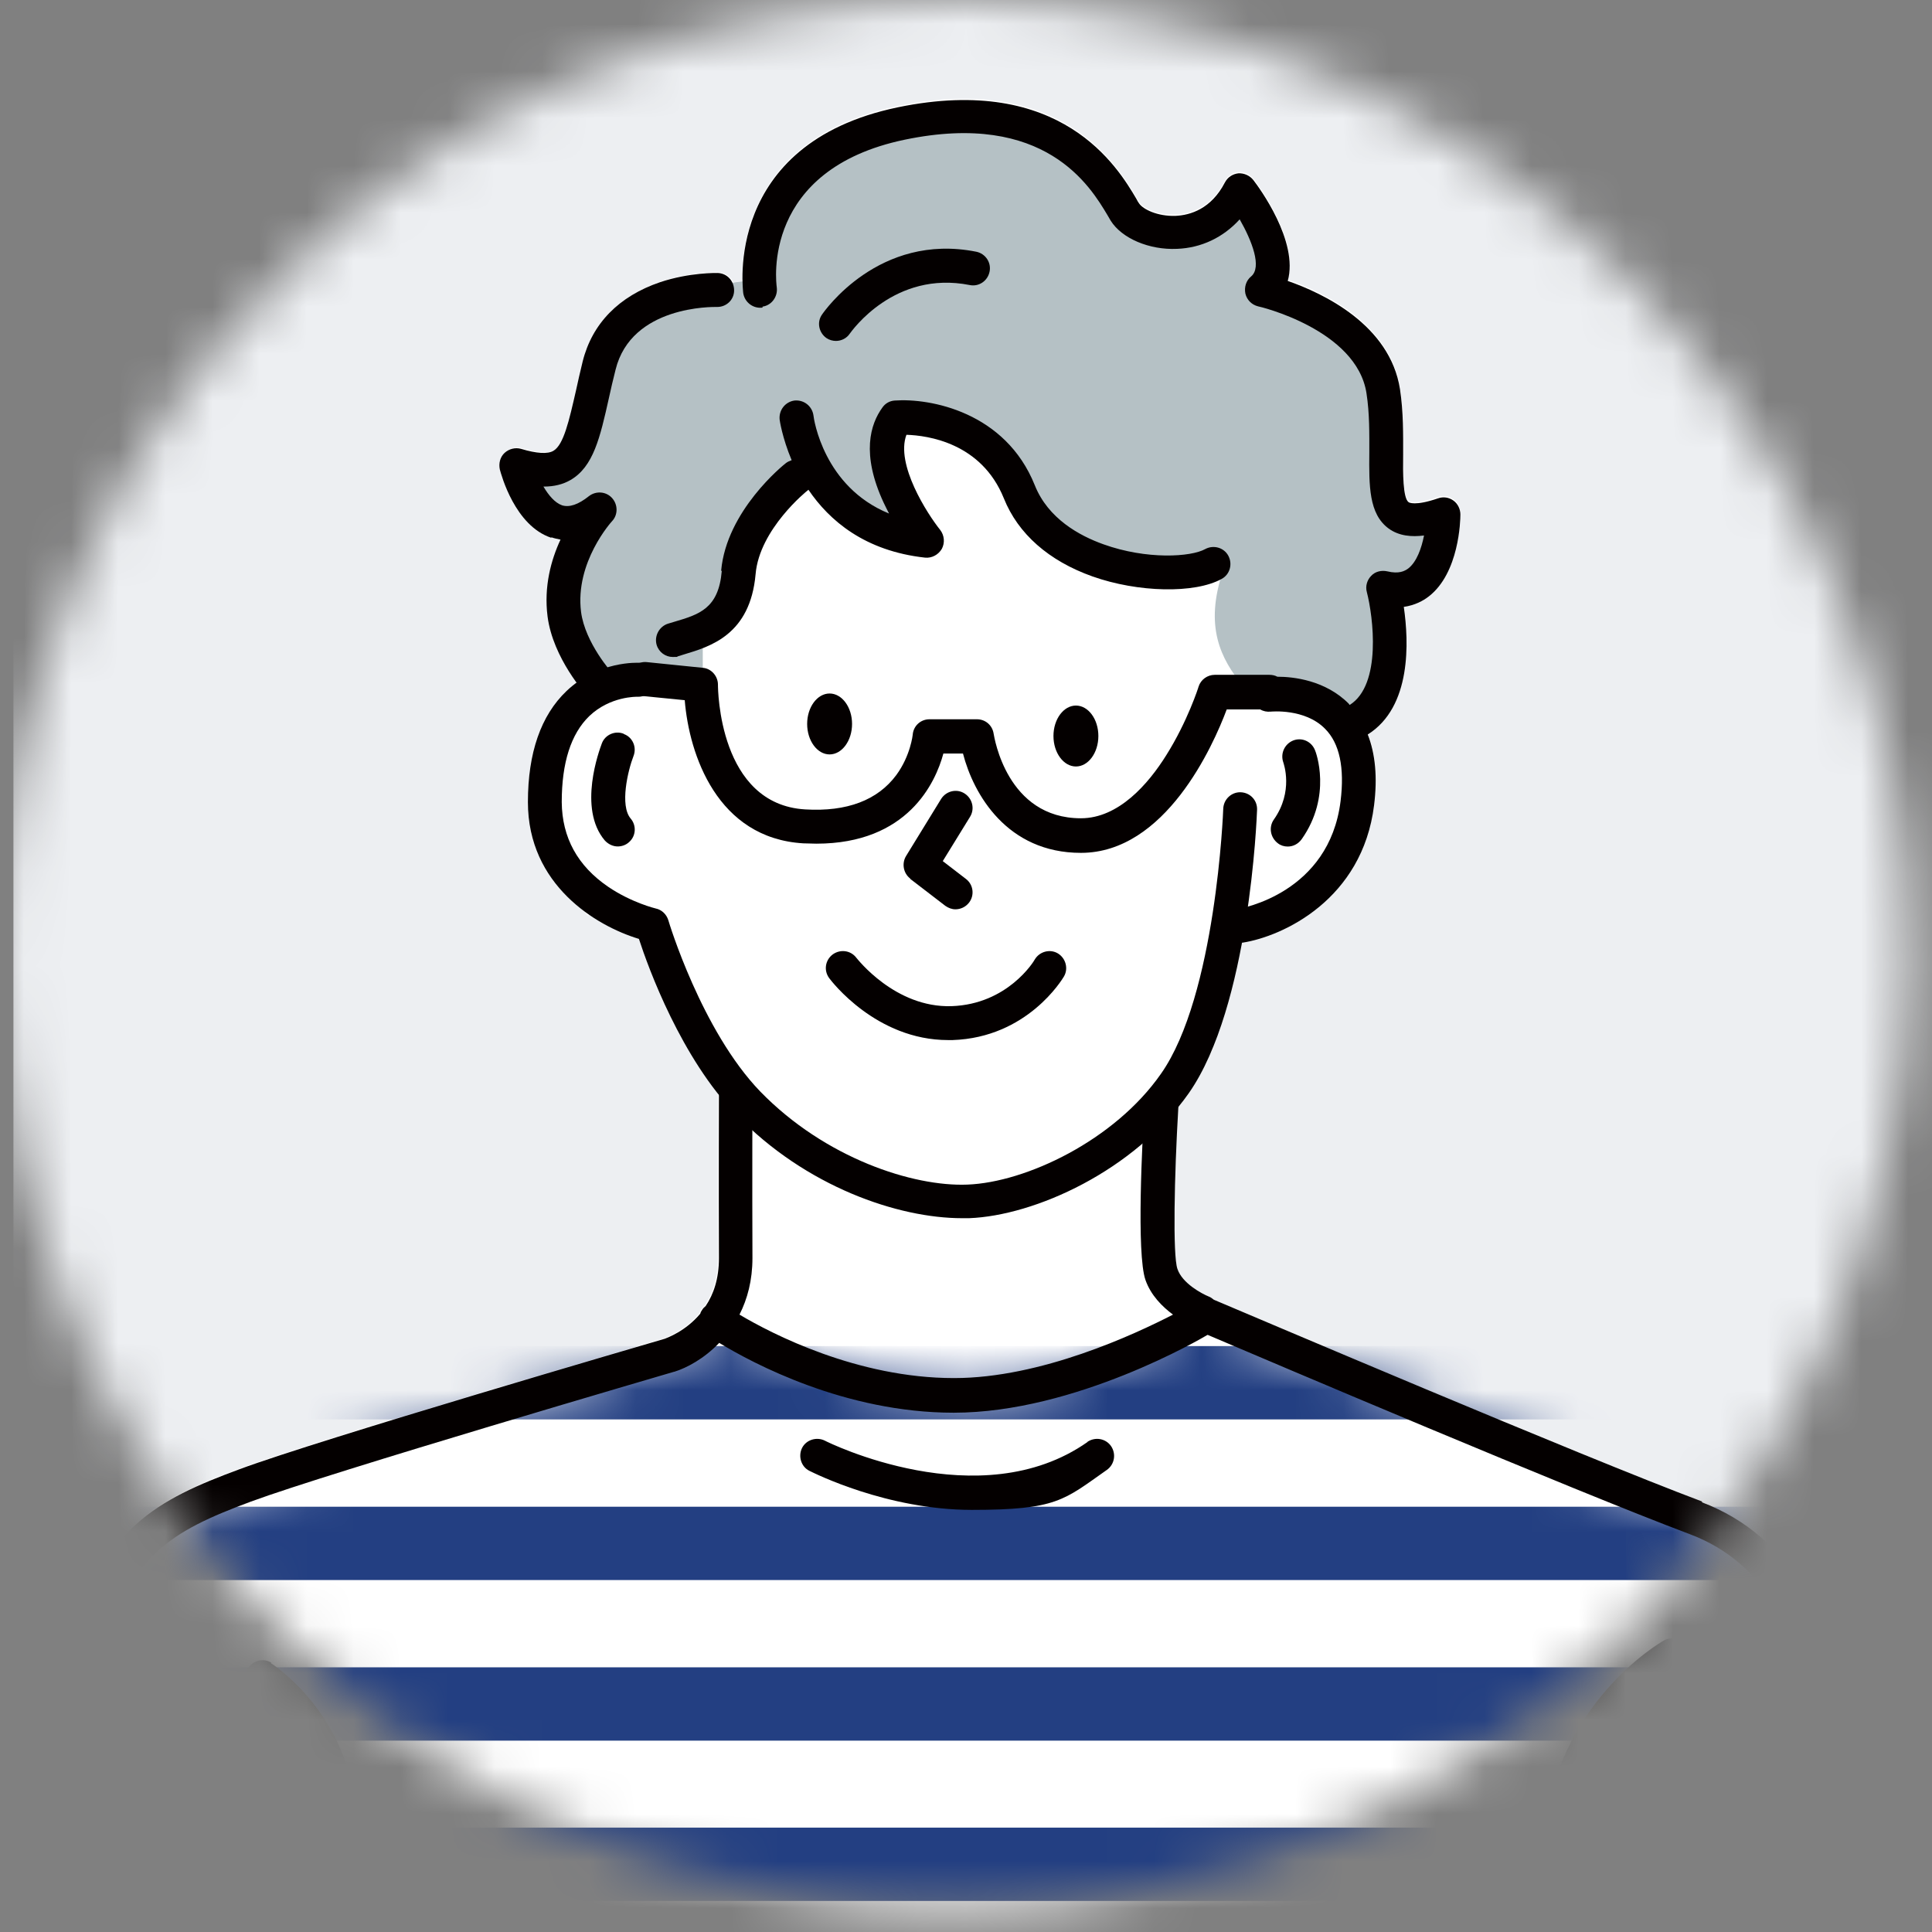
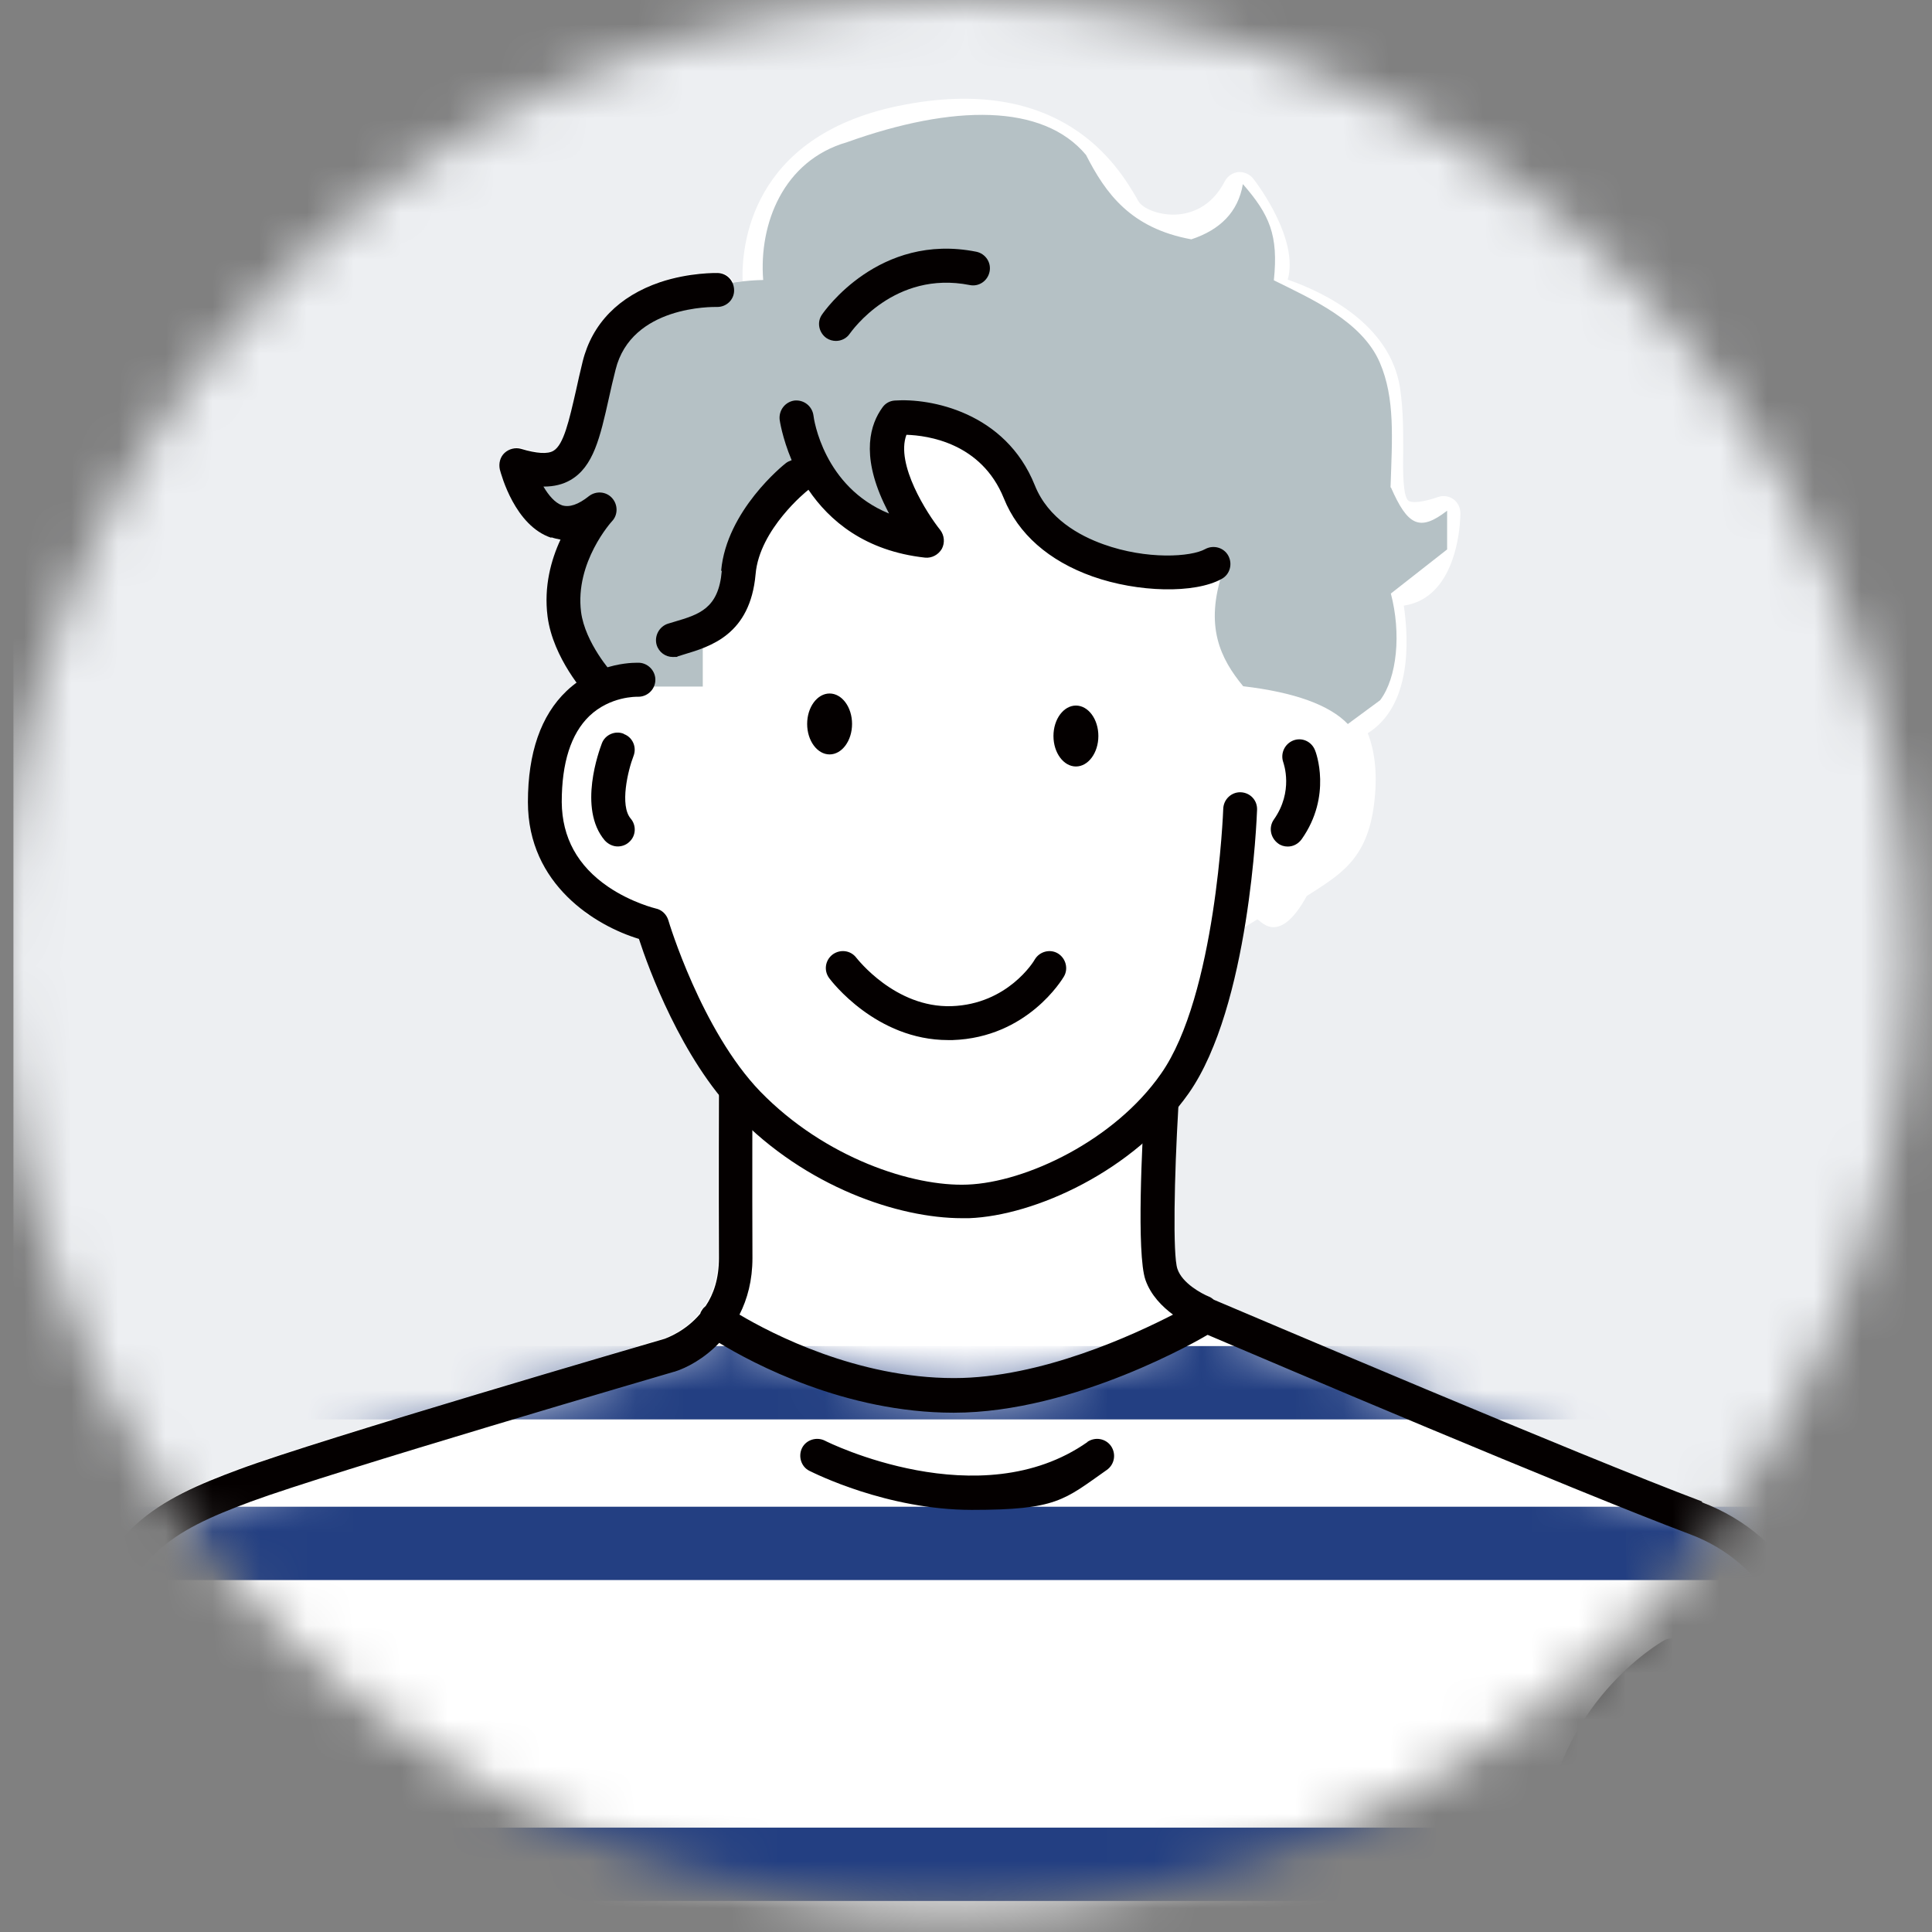
<svg xmlns="http://www.w3.org/2000/svg" width="41" height="41" viewBox="0 0 41 41" fill="none">
  <rect x="0" y="0" width="41" height="41" fill="#808080" stroke="none" />
  <mask id="mask0_438_36832" style="mask-type:alpha" maskUnits="userSpaceOnUse" x="0" y="0" width="41" height="41">
    <circle cx="20.251" cy="20.251" r="20.251" fill="#D9D9D9" />
  </mask>
  <g mask="url(#mask0_438_36832)">
    <path d="M41.266 -3.045H0.285V38.19H41.266V-3.045Z" fill="#EDEFF2" />
    <path fill-rule="evenodd" clip-rule="evenodd" d="M36.126 31.866C33.522 30.89 26.51 27.899 25.758 27.582C25.724 27.556 25.691 27.529 25.651 27.515C25.503 27.455 25.087 27.232 24.986 26.929C24.886 26.646 24.919 24.956 25.006 23.487C25.08 23.393 25.154 23.299 25.221 23.198C25.396 22.948 25.55 22.666 25.684 22.349C25.926 22.086 25.839 20.8 25.859 20.773C25.872 20.759 25.953 19.702 25.959 19.682C25.973 19.655 26.382 19.736 26.402 19.682C26.402 19.682 26.671 19.52 26.677 19.513C26.711 19.466 27.107 20.153 27.731 19.015C28.422 18.57 29.013 18.254 29.16 17.062C29.234 16.469 29.187 15.97 29.026 15.56C29.959 14.974 29.898 13.586 29.791 12.852C30.026 12.818 30.2 12.724 30.321 12.63C30.965 12.131 30.992 11.02 30.992 10.892C30.992 10.777 30.939 10.663 30.845 10.595C30.751 10.528 30.63 10.508 30.516 10.548C30.026 10.717 29.898 10.636 29.892 10.629C29.771 10.542 29.771 10.003 29.778 9.612C29.778 9.194 29.784 8.723 29.711 8.231C29.496 6.864 28.08 6.197 27.328 5.934C27.563 5.092 26.718 3.947 26.597 3.793C26.523 3.698 26.402 3.644 26.282 3.651C26.161 3.665 26.053 3.732 25.993 3.846C25.704 4.405 25.262 4.54 24.946 4.554C24.564 4.567 24.255 4.412 24.174 4.291C24.154 4.264 24.134 4.23 24.114 4.19C23.725 3.53 22.53 1.529 19.054 2.25C15.921 2.903 15.733 5.227 15.759 5.968C15.692 5.975 15.632 5.982 15.565 5.995C15.511 5.874 15.39 5.786 15.249 5.779C15.223 5.779 14.652 5.766 14.028 5.975C13.156 6.271 12.585 6.85 12.384 7.659C12.33 7.881 12.284 8.083 12.243 8.272C12.096 8.918 11.982 9.423 11.767 9.551C11.646 9.626 11.411 9.612 11.076 9.511C10.955 9.477 10.821 9.511 10.727 9.599C10.633 9.686 10.592 9.821 10.626 9.949C10.659 10.07 10.948 11.141 11.713 11.397C11.767 11.417 11.834 11.431 11.901 11.444C11.7 11.875 11.545 12.441 11.626 13.074C11.7 13.653 12.022 14.179 12.243 14.482C12.169 14.536 12.096 14.596 12.022 14.664C11.478 15.182 11.203 15.977 11.203 17.021C11.203 18.112 11.76 18.86 12.398 19.338C12.639 19.709 12.33 18.759 12.807 19.291C12.82 19.338 12.968 19.251 12.995 19.291C13.028 19.331 13.518 19.561 13.914 19.938C14.162 20.429 14.874 22.76 15.236 23.218C15.236 23.615 15.229 25.293 15.236 26.694C15.236 27.131 15.122 27.461 14.954 27.71C14.927 27.731 14.9 27.758 14.88 27.791C14.86 27.818 14.847 27.845 14.84 27.872C14.525 28.249 14.136 28.384 14.089 28.404C13.72 28.512 6.788 30.533 5.063 31.173C3.318 31.819 2.124 32.425 1.466 34.904C1.037 36.527 0.044 44.448 0.003 44.785C-0.024 44.98 0.117 45.162 0.312 45.189C0.507 45.216 0.688 45.075 0.715 44.88C0.715 44.88 0.715 44.873 0.715 44.866H6.861C6.861 44.913 6.861 44.94 6.861 44.947C6.861 45.149 7.022 45.311 7.217 45.311C7.418 45.311 7.573 45.149 7.573 44.954C7.573 44.954 7.573 44.92 7.573 44.873H32.724C32.724 44.913 32.724 44.94 32.724 44.94C32.737 45.129 32.898 45.27 33.079 45.27C33.26 45.27 33.099 45.27 33.113 45.27C33.307 45.257 33.455 45.082 33.442 44.88C33.442 44.88 33.442 44.88 33.442 44.873H38.286C38.286 44.9 38.286 44.913 38.286 44.92C38.286 45.115 38.454 45.27 38.642 45.27C38.83 45.27 38.642 45.27 38.649 45.27C38.85 45.27 39.005 45.102 38.998 44.9C38.998 44.853 38.891 40.185 38.998 36.972C39.085 34.493 37.998 32.587 36.106 31.873L36.126 31.866Z" fill="white" />
    <path fill-rule="evenodd" clip-rule="evenodd" d="M29.509 10.353C29.543 9.309 29.61 8.454 29.281 7.693C28.899 6.81 27.818 6.339 27.033 5.948C27.134 4.985 26.939 4.554 26.376 3.907C26.275 4.5 25.892 4.877 25.282 5.079C23.993 4.844 23.463 4.103 23.047 3.288C22.134 2.197 20.229 2.21 17.974 3.018C16.619 3.409 16.102 4.756 16.196 5.942C15.444 5.955 14.592 6.171 13.632 6.588C12.814 7.019 12.398 8.265 12.002 9.801L11.31 10.34C11.592 10.939 12.002 11.101 12.545 10.838C12.545 10.838 12.002 11.983 12.002 12.596C12.002 13.209 12.545 14.57 12.545 14.57H14.914V13.391C15.411 13.169 15.807 13.122 15.793 12.125C15.786 11.64 16.115 11.128 16.209 10.838L17.182 9.794C17.612 10.603 18.524 11.357 19.779 11.653C19.202 10.966 18.786 10.205 18.672 9.309C18.826 8.831 19.215 8.757 19.779 8.851C20.692 9.107 21.282 9.599 21.705 10.333C22.269 11.424 23.108 12.024 24.228 12.118H25.953C25.557 13.29 25.899 13.977 26.382 14.563C27.469 14.691 28.214 14.96 28.603 15.365L29.288 14.86C29.65 14.381 29.738 13.438 29.516 12.596L30.71 11.66V10.838C30.127 11.29 29.872 11.155 29.516 10.34L29.509 10.353Z" fill="#B5C1C5" />
    <path fill-rule="evenodd" clip-rule="evenodd" d="M36.69 32.385L28.53 29.058C27.537 28.64 26.349 28.377 25.45 27.818C25.45 27.818 22.665 29.671 20.572 29.603C17.988 29.523 15.324 28 15.324 28C15.324 28 15.029 28.236 14.868 28.337C14.613 28.492 13.787 28.943 13.787 28.943L4.453 31.725L2.225 33.981L0.266 44.859H38.502V35.746C38.502 35.746 38.294 34.52 38.005 33.981C37.703 33.422 36.703 32.385 36.703 32.385H36.69Z" fill="white" />
    <mask id="mask1_438_36832" style="mask-type:luminance" maskUnits="userSpaceOnUse" x="0" y="27" width="39" height="18">
      <path d="M0.259 44.859L2.218 33.981L4.446 31.725L13.78 28.943C13.78 28.943 14.605 28.492 14.861 28.337C15.022 28.236 15.317 28 15.317 28C15.317 28 17.981 29.523 20.564 29.603C22.658 29.664 25.443 27.818 25.443 27.818C26.349 28.377 27.53 28.633 28.523 29.058L36.683 32.385C36.683 32.385 37.683 33.422 37.985 33.981C38.273 34.52 38.481 35.746 38.481 35.746V44.859H0.245H0.259Z" fill="white" />
    </mask>
    <g mask="url(#mask1_438_36832)">
      <path d="M41.098 28.566H-0.601V30.122H41.098V28.566Z" fill="#233F82" />
      <path d="M41.098 31.975H-0.601V33.531H41.098V31.975Z" fill="#233F82" />
-       <path d="M41.098 35.383H-0.601V36.939H41.098V35.383Z" fill="#233F82" />
+       <path d="M41.098 35.383H-0.601V36.939V35.383Z" fill="#233F82" />
      <path d="M41.098 38.785H-0.601V40.341H41.098V38.785Z" fill="#233F82" />
    </g>
    <path d="M20.114 22.072C20.148 22.072 20.181 22.072 20.215 22.072C21.805 22.018 22.544 20.779 22.577 20.725C22.678 20.557 22.617 20.334 22.45 20.233C22.282 20.132 22.06 20.193 21.96 20.361C21.94 20.402 21.383 21.311 20.195 21.352C18.994 21.392 18.189 20.341 18.175 20.328C18.054 20.166 17.833 20.139 17.672 20.254C17.511 20.375 17.477 20.597 17.598 20.759C17.638 20.813 18.591 22.072 20.121 22.072H20.114Z" fill="#040000" />
-     <path d="M19.316 18.651L20.061 19.223C20.128 19.27 20.201 19.297 20.275 19.297C20.383 19.297 20.49 19.25 20.564 19.156C20.685 19.001 20.658 18.772 20.497 18.651L20.007 18.274L20.584 17.337C20.691 17.169 20.638 16.947 20.47 16.839C20.302 16.731 20.081 16.785 19.973 16.953L19.228 18.166C19.134 18.321 19.168 18.53 19.316 18.644V18.651Z" fill="#040000" />
    <path d="M26.328 16.813C26.134 16.807 25.966 16.962 25.959 17.164C25.959 17.204 25.805 21.131 24.637 22.788C23.651 24.202 21.772 25.091 20.531 25.139C19.377 25.186 17.511 24.579 16.135 23.165C14.887 21.872 14.189 19.555 14.183 19.528C14.142 19.4 14.042 19.305 13.914 19.279C13.914 19.279 13.404 19.157 12.908 18.82C12.257 18.376 11.928 17.776 11.921 17.022C11.921 16.187 12.116 15.574 12.505 15.197C12.948 14.773 13.511 14.786 13.532 14.786C13.726 14.793 13.894 14.645 13.907 14.449C13.921 14.254 13.767 14.079 13.572 14.065C13.538 14.065 12.7 14.018 12.022 14.665C11.478 15.183 11.203 15.978 11.203 17.022C11.203 18.78 12.646 19.649 13.559 19.925C13.76 20.545 14.458 22.458 15.625 23.657C17.102 25.186 19.061 25.852 20.417 25.852C20.464 25.852 20.517 25.852 20.564 25.852C21.96 25.799 24.067 24.849 25.228 23.199C26.516 21.36 26.671 17.352 26.677 17.184C26.684 16.982 26.53 16.82 26.328 16.813Z" fill="#040000" />
    <path fill-rule="evenodd" clip-rule="evenodd" d="M17.605 14.717C17.344 14.717 17.129 15.006 17.129 15.363C17.129 15.72 17.344 16.01 17.605 16.01C17.867 16.01 18.082 15.72 18.082 15.363C18.082 15.006 17.867 14.717 17.605 14.717Z" fill="#040000" />
    <path fill-rule="evenodd" clip-rule="evenodd" d="M22.833 14.973C22.571 14.973 22.356 15.262 22.356 15.619C22.356 15.976 22.571 16.266 22.833 16.266C23.095 16.266 23.309 15.976 23.309 15.619C23.309 15.262 23.095 14.973 22.833 14.973Z" fill="#040000" />
    <path d="M15.317 12.117C15.25 12.918 14.834 13.04 14.31 13.195C14.264 13.208 14.223 13.222 14.176 13.235C13.988 13.296 13.881 13.498 13.935 13.686C13.982 13.841 14.123 13.942 14.277 13.942C14.431 13.942 14.344 13.942 14.384 13.929C14.425 13.915 14.465 13.902 14.512 13.889C15.075 13.72 15.921 13.471 16.035 12.184C16.116 11.228 17.129 10.413 17.142 10.406C17.142 10.406 17.149 10.399 17.156 10.393C17.599 11.046 18.35 11.693 19.632 11.834C19.773 11.848 19.914 11.774 19.988 11.646C20.055 11.518 20.041 11.363 19.954 11.248C19.679 10.905 19.001 9.854 19.236 9.227C19.686 9.241 20.826 9.396 21.303 10.575C21.605 11.329 22.256 11.902 23.182 12.232C24.148 12.575 25.356 12.602 25.926 12.285C26.101 12.191 26.161 11.969 26.067 11.794C25.973 11.619 25.752 11.558 25.577 11.652C25.275 11.821 24.336 11.881 23.417 11.551C22.907 11.369 22.242 11.006 21.96 10.298C21.336 8.742 19.739 8.446 18.988 8.5C18.88 8.507 18.786 8.561 18.726 8.648C18.471 8.998 18.27 9.632 18.753 10.669C18.793 10.75 18.827 10.824 18.867 10.898C17.478 10.332 17.27 8.891 17.263 8.817C17.236 8.621 17.062 8.48 16.86 8.5C16.666 8.527 16.525 8.702 16.545 8.904C16.545 8.911 16.599 9.288 16.8 9.766C16.76 9.78 16.713 9.8 16.679 9.827C16.626 9.867 15.418 10.837 15.304 12.11L15.317 12.117Z" fill="#040000" />
    <path d="M13.236 15.572C13.055 15.498 12.841 15.592 12.773 15.774C12.72 15.916 12.257 17.155 12.834 17.835C12.908 17.916 13.008 17.963 13.109 17.963C13.189 17.963 13.277 17.936 13.344 17.876C13.498 17.748 13.511 17.519 13.384 17.371C13.149 17.095 13.324 16.354 13.444 16.044C13.518 15.855 13.424 15.646 13.243 15.579L13.236 15.572Z" fill="#040000" />
    <path d="M17.739 7.235C17.853 7.235 17.967 7.181 18.034 7.08C18.075 7.026 18.98 5.733 20.578 6.049C20.772 6.09 20.96 5.962 21 5.766C21.041 5.571 20.913 5.382 20.718 5.342C18.652 4.931 17.491 6.608 17.444 6.676C17.33 6.837 17.377 7.06 17.538 7.174C17.598 7.215 17.672 7.235 17.739 7.235Z" fill="#040000" />
    <path d="M27.12 17.897C27.18 17.944 27.254 17.965 27.328 17.965C27.442 17.965 27.549 17.911 27.623 17.81C28.274 16.887 27.925 15.957 27.905 15.917C27.831 15.735 27.63 15.641 27.442 15.715C27.261 15.789 27.167 15.991 27.234 16.18C27.241 16.206 27.456 16.793 27.033 17.392C26.919 17.554 26.959 17.776 27.12 17.897Z" fill="#040000" />
-     <path d="M16.182 6.507C16.377 6.48 16.511 6.292 16.484 6.096C16.471 5.995 16.155 3.598 19.202 2.964C22.181 2.345 23.141 3.961 23.503 4.567C23.53 4.615 23.55 4.648 23.57 4.682C23.805 5.059 24.389 5.308 24.979 5.281C25.496 5.261 25.959 5.039 26.308 4.655C26.57 5.113 26.785 5.672 26.55 5.867C26.442 5.955 26.402 6.096 26.429 6.231C26.462 6.366 26.563 6.467 26.697 6.501C26.717 6.501 28.791 6.992 28.999 8.346C29.066 8.777 29.059 9.215 29.059 9.606C29.053 10.306 29.046 10.906 29.469 11.216C29.69 11.377 29.959 11.397 30.22 11.364C30.167 11.633 30.066 11.923 29.885 12.064C29.811 12.118 29.69 12.185 29.442 12.125C29.321 12.098 29.187 12.125 29.1 12.219C29.012 12.307 28.972 12.441 29.006 12.563C29.14 13.081 29.328 14.529 28.643 14.96C28.637 14.954 28.63 14.947 28.623 14.934C28.127 14.435 27.449 14.361 27.107 14.361C27.06 14.334 26.999 14.321 26.939 14.321H25.778C25.624 14.321 25.483 14.422 25.436 14.57C25.436 14.577 25.201 15.311 24.751 16.025C24.369 16.638 23.738 17.365 22.939 17.365C21.363 17.365 21.101 15.641 21.087 15.573C21.061 15.392 20.913 15.264 20.732 15.264H19.725C19.537 15.264 19.383 15.405 19.369 15.594C19.369 15.594 19.323 16.038 19.02 16.449C18.625 16.981 17.974 17.23 17.088 17.177C15.256 17.069 15.236 14.63 15.236 14.529C15.236 14.348 15.095 14.186 14.914 14.172L13.726 14.051C13.531 14.031 13.35 14.172 13.33 14.374C13.31 14.57 13.451 14.752 13.652 14.772L14.531 14.859C14.625 16.018 15.222 17.789 17.048 17.897C17.142 17.897 17.235 17.904 17.323 17.904C19.262 17.904 19.853 16.611 20.02 15.991H20.436C20.658 16.853 21.369 18.099 22.939 18.099C24.731 18.099 25.744 15.829 26.033 15.055H26.744C26.811 15.095 26.885 15.109 26.966 15.102C26.972 15.102 27.691 15.028 28.12 15.466C28.429 15.775 28.536 16.294 28.449 17.001C28.207 18.955 26.342 19.278 26.261 19.291C26.067 19.325 25.932 19.507 25.959 19.702C25.986 19.877 26.14 20.005 26.315 20.005C26.489 20.005 26.348 20.005 26.369 20.005C27.227 19.871 28.912 19.089 29.16 17.089C29.234 16.496 29.187 15.998 29.026 15.587C29.959 15.001 29.898 13.613 29.791 12.879C30.026 12.845 30.2 12.751 30.321 12.657C30.965 12.159 30.992 11.047 30.992 10.919C30.992 10.805 30.938 10.69 30.844 10.623C30.75 10.555 30.63 10.535 30.516 10.576C30.026 10.744 29.898 10.663 29.892 10.656C29.771 10.569 29.771 10.03 29.777 9.639C29.777 9.222 29.784 8.75 29.71 8.259C29.496 6.891 28.08 6.224 27.328 5.962C27.563 5.12 26.717 3.975 26.597 3.82C26.523 3.726 26.402 3.672 26.281 3.678C26.16 3.692 26.053 3.759 25.993 3.874C25.704 4.433 25.261 4.567 24.946 4.581C24.563 4.594 24.255 4.44 24.174 4.318C24.154 4.291 24.134 4.258 24.114 4.217C23.725 3.557 22.53 1.557 19.054 2.277C15.323 3.052 15.773 6.191 15.773 6.224C15.806 6.42 15.987 6.554 16.182 6.528V6.507Z" fill="#040000" />
    <path d="M11.707 11.404C11.761 11.424 11.828 11.438 11.895 11.451C11.694 11.882 11.539 12.448 11.62 13.081C11.734 13.97 12.432 14.738 12.465 14.772C12.539 14.846 12.633 14.886 12.727 14.886C12.821 14.886 12.902 14.852 12.969 14.792C13.116 14.657 13.123 14.428 12.989 14.28C12.989 14.28 12.418 13.647 12.331 12.987C12.197 11.929 12.982 11.067 12.989 11.06C13.116 10.926 13.116 10.71 12.989 10.569C12.861 10.427 12.647 10.414 12.499 10.528C12.271 10.71 12.083 10.771 11.929 10.724C11.774 10.67 11.64 10.508 11.533 10.326H11.539C11.761 10.326 11.949 10.279 12.11 10.185C12.593 9.902 12.734 9.289 12.922 8.447C12.962 8.258 13.009 8.063 13.063 7.847C13.398 6.48 15.136 6.514 15.21 6.514C15.21 6.514 15.217 6.514 15.223 6.514C15.418 6.514 15.579 6.359 15.579 6.164C15.579 5.962 15.431 5.8 15.23 5.793C15.203 5.793 14.633 5.78 14.009 5.988C13.136 6.285 12.566 6.864 12.365 7.672C12.311 7.895 12.264 8.097 12.224 8.285C12.076 8.932 11.962 9.437 11.747 9.565C11.627 9.639 11.392 9.626 11.056 9.525C10.935 9.491 10.801 9.525 10.707 9.612C10.613 9.7 10.58 9.834 10.607 9.962C10.64 10.084 10.929 11.155 11.694 11.411L11.707 11.404Z" fill="#040000" />
    <path d="M36.126 31.866C33.523 30.889 26.51 27.898 25.759 27.582C25.725 27.555 25.691 27.528 25.651 27.514C25.503 27.454 25.087 27.232 24.987 26.928C24.886 26.645 24.92 24.955 25.007 23.486C25.02 23.291 24.866 23.116 24.671 23.103C24.477 23.089 24.302 23.244 24.289 23.439C24.242 24.174 24.114 26.612 24.309 27.164C24.423 27.488 24.665 27.73 24.893 27.898C24.081 28.316 22.095 29.245 20.249 29.245H20.242C18.196 29.245 16.384 28.309 15.693 27.898C15.861 27.568 15.968 27.171 15.968 26.699C15.961 25.103 15.968 23.163 15.968 23.143C15.968 22.941 15.807 22.779 15.612 22.779C15.418 22.779 15.257 22.941 15.257 23.136C15.257 23.157 15.25 25.103 15.257 26.699C15.257 27.137 15.143 27.467 14.975 27.716C14.948 27.737 14.921 27.764 14.901 27.797C14.881 27.824 14.867 27.851 14.861 27.878C14.545 28.255 14.156 28.39 14.109 28.41C13.74 28.518 6.808 30.539 5.083 31.179C3.339 31.825 2.144 32.431 1.487 34.91C1.057 36.533 0.064 44.454 0.024 44.791C-0.003 44.986 0.138 45.168 0.332 45.195C0.527 45.222 0.708 45.081 0.735 44.885C0.749 44.805 1.762 36.681 2.178 35.105C2.728 33.031 3.6 32.505 5.325 31.866C7.023 31.239 14.169 29.151 14.304 29.111C14.304 29.111 14.304 29.111 14.31 29.111C14.572 29.03 14.941 28.835 15.263 28.498C15.981 28.936 17.941 29.98 20.236 29.98C22.531 29.98 20.236 29.98 20.242 29.98C22.819 29.98 25.51 28.397 25.624 28.329C25.624 28.329 25.624 28.329 25.631 28.329C26.926 28.882 33.375 31.623 35.864 32.559C37.482 33.166 38.367 34.769 38.294 36.958C38.186 40.191 38.294 44.879 38.294 44.926C38.294 45.121 38.461 45.276 38.649 45.276C38.837 45.276 38.649 45.276 38.656 45.276C38.857 45.276 39.012 45.108 39.005 44.906C39.005 44.858 38.898 40.191 39.005 36.978C39.092 34.499 38.005 32.593 36.113 31.879L36.126 31.866Z" fill="#040000" />
    <path d="M35.307 34.816C35.213 34.87 33.018 36.143 32.743 39.02C32.482 41.741 32.743 44.893 32.743 44.927C32.757 45.115 32.918 45.257 33.099 45.257C33.28 45.257 33.119 45.257 33.133 45.257C33.327 45.243 33.475 45.068 33.461 44.866C33.461 44.832 33.206 41.747 33.461 39.087C33.696 36.595 35.582 35.49 35.662 35.443C35.837 35.342 35.897 35.126 35.797 34.951C35.696 34.776 35.481 34.715 35.307 34.816Z" fill="#040000" />
-     <path d="M5.761 35.288C5.594 35.18 5.372 35.234 5.265 35.403C5.157 35.571 5.211 35.793 5.372 35.901C5.433 35.941 6.862 36.885 6.869 38.858C6.869 41.04 6.869 44.907 6.869 44.94C6.869 45.142 7.03 45.304 7.224 45.304C7.426 45.304 7.58 45.142 7.58 44.947C7.58 44.907 7.58 41.04 7.58 38.858C7.573 36.48 5.822 35.342 5.748 35.295L5.761 35.288Z" fill="#040000" />
    <path d="M23.081 30.6C20.793 32.21 17.552 30.6 17.505 30.573C17.33 30.486 17.109 30.553 17.021 30.728C16.934 30.904 17.001 31.126 17.176 31.213C17.276 31.261 18.82 32.042 20.625 32.042C22.43 32.042 22.578 31.833 23.49 31.193C23.651 31.079 23.692 30.856 23.578 30.688C23.464 30.526 23.242 30.486 23.074 30.6H23.081Z" fill="#040000" />
  </g>
</svg>